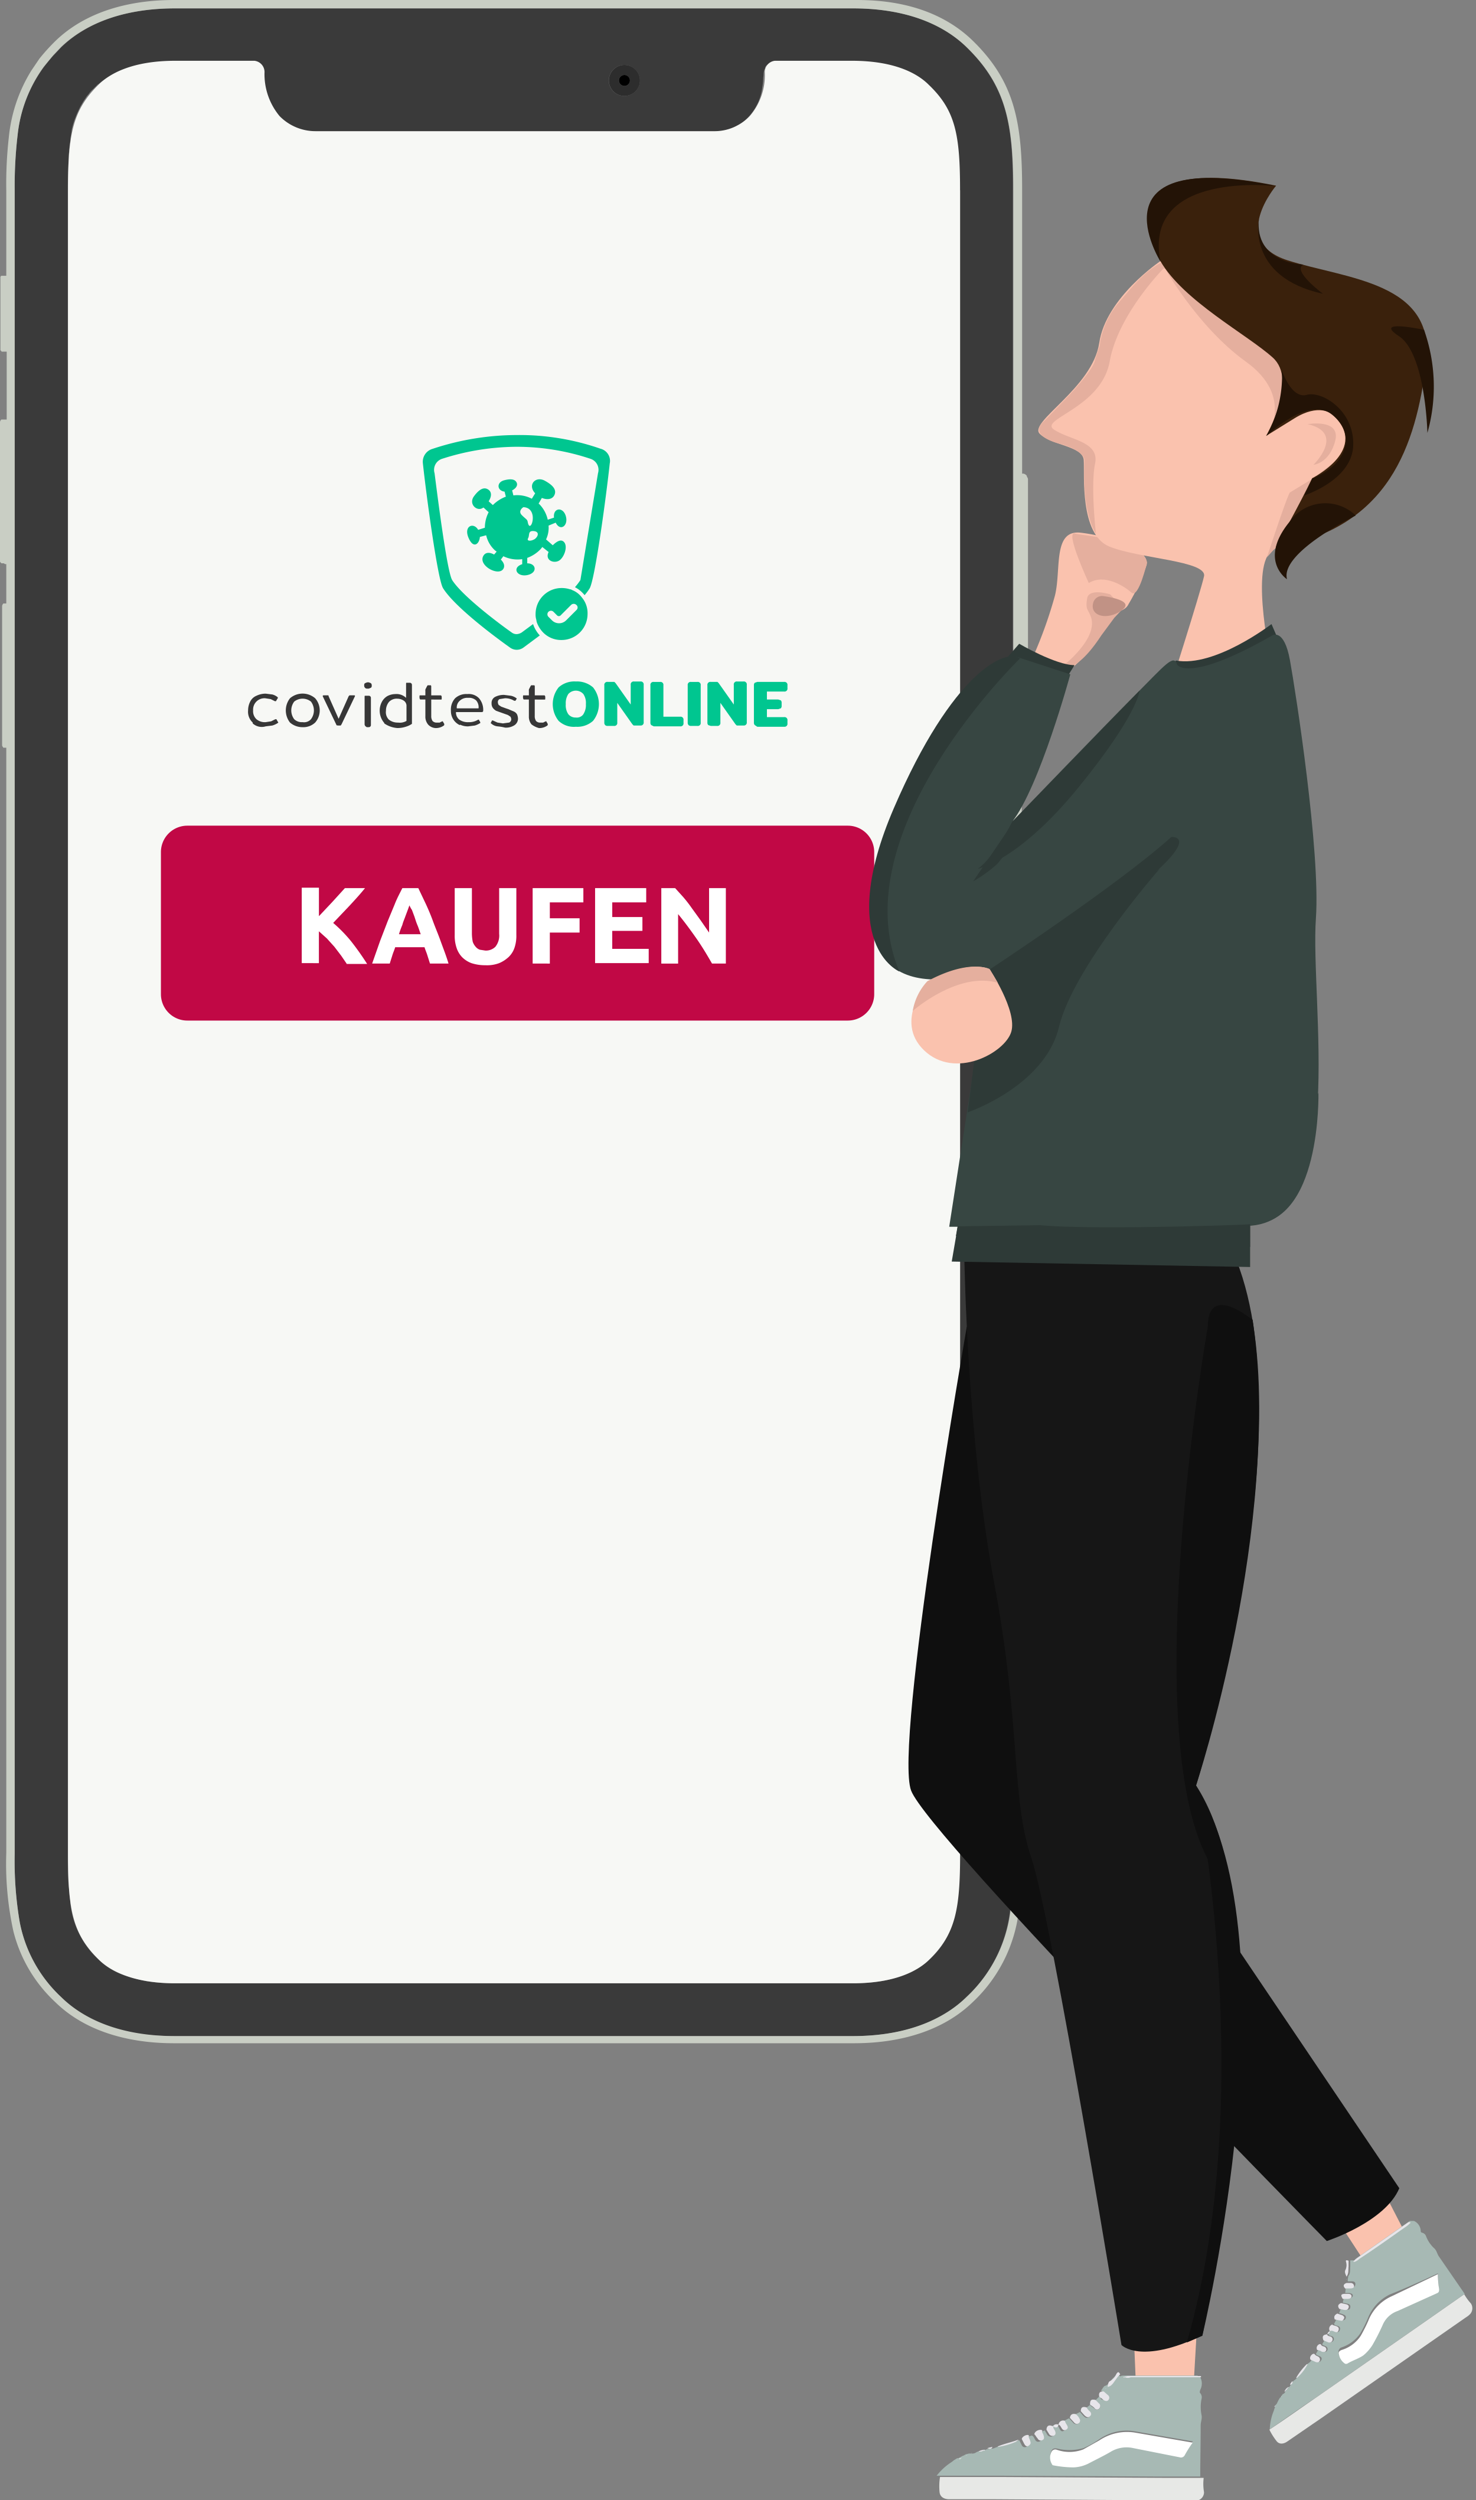
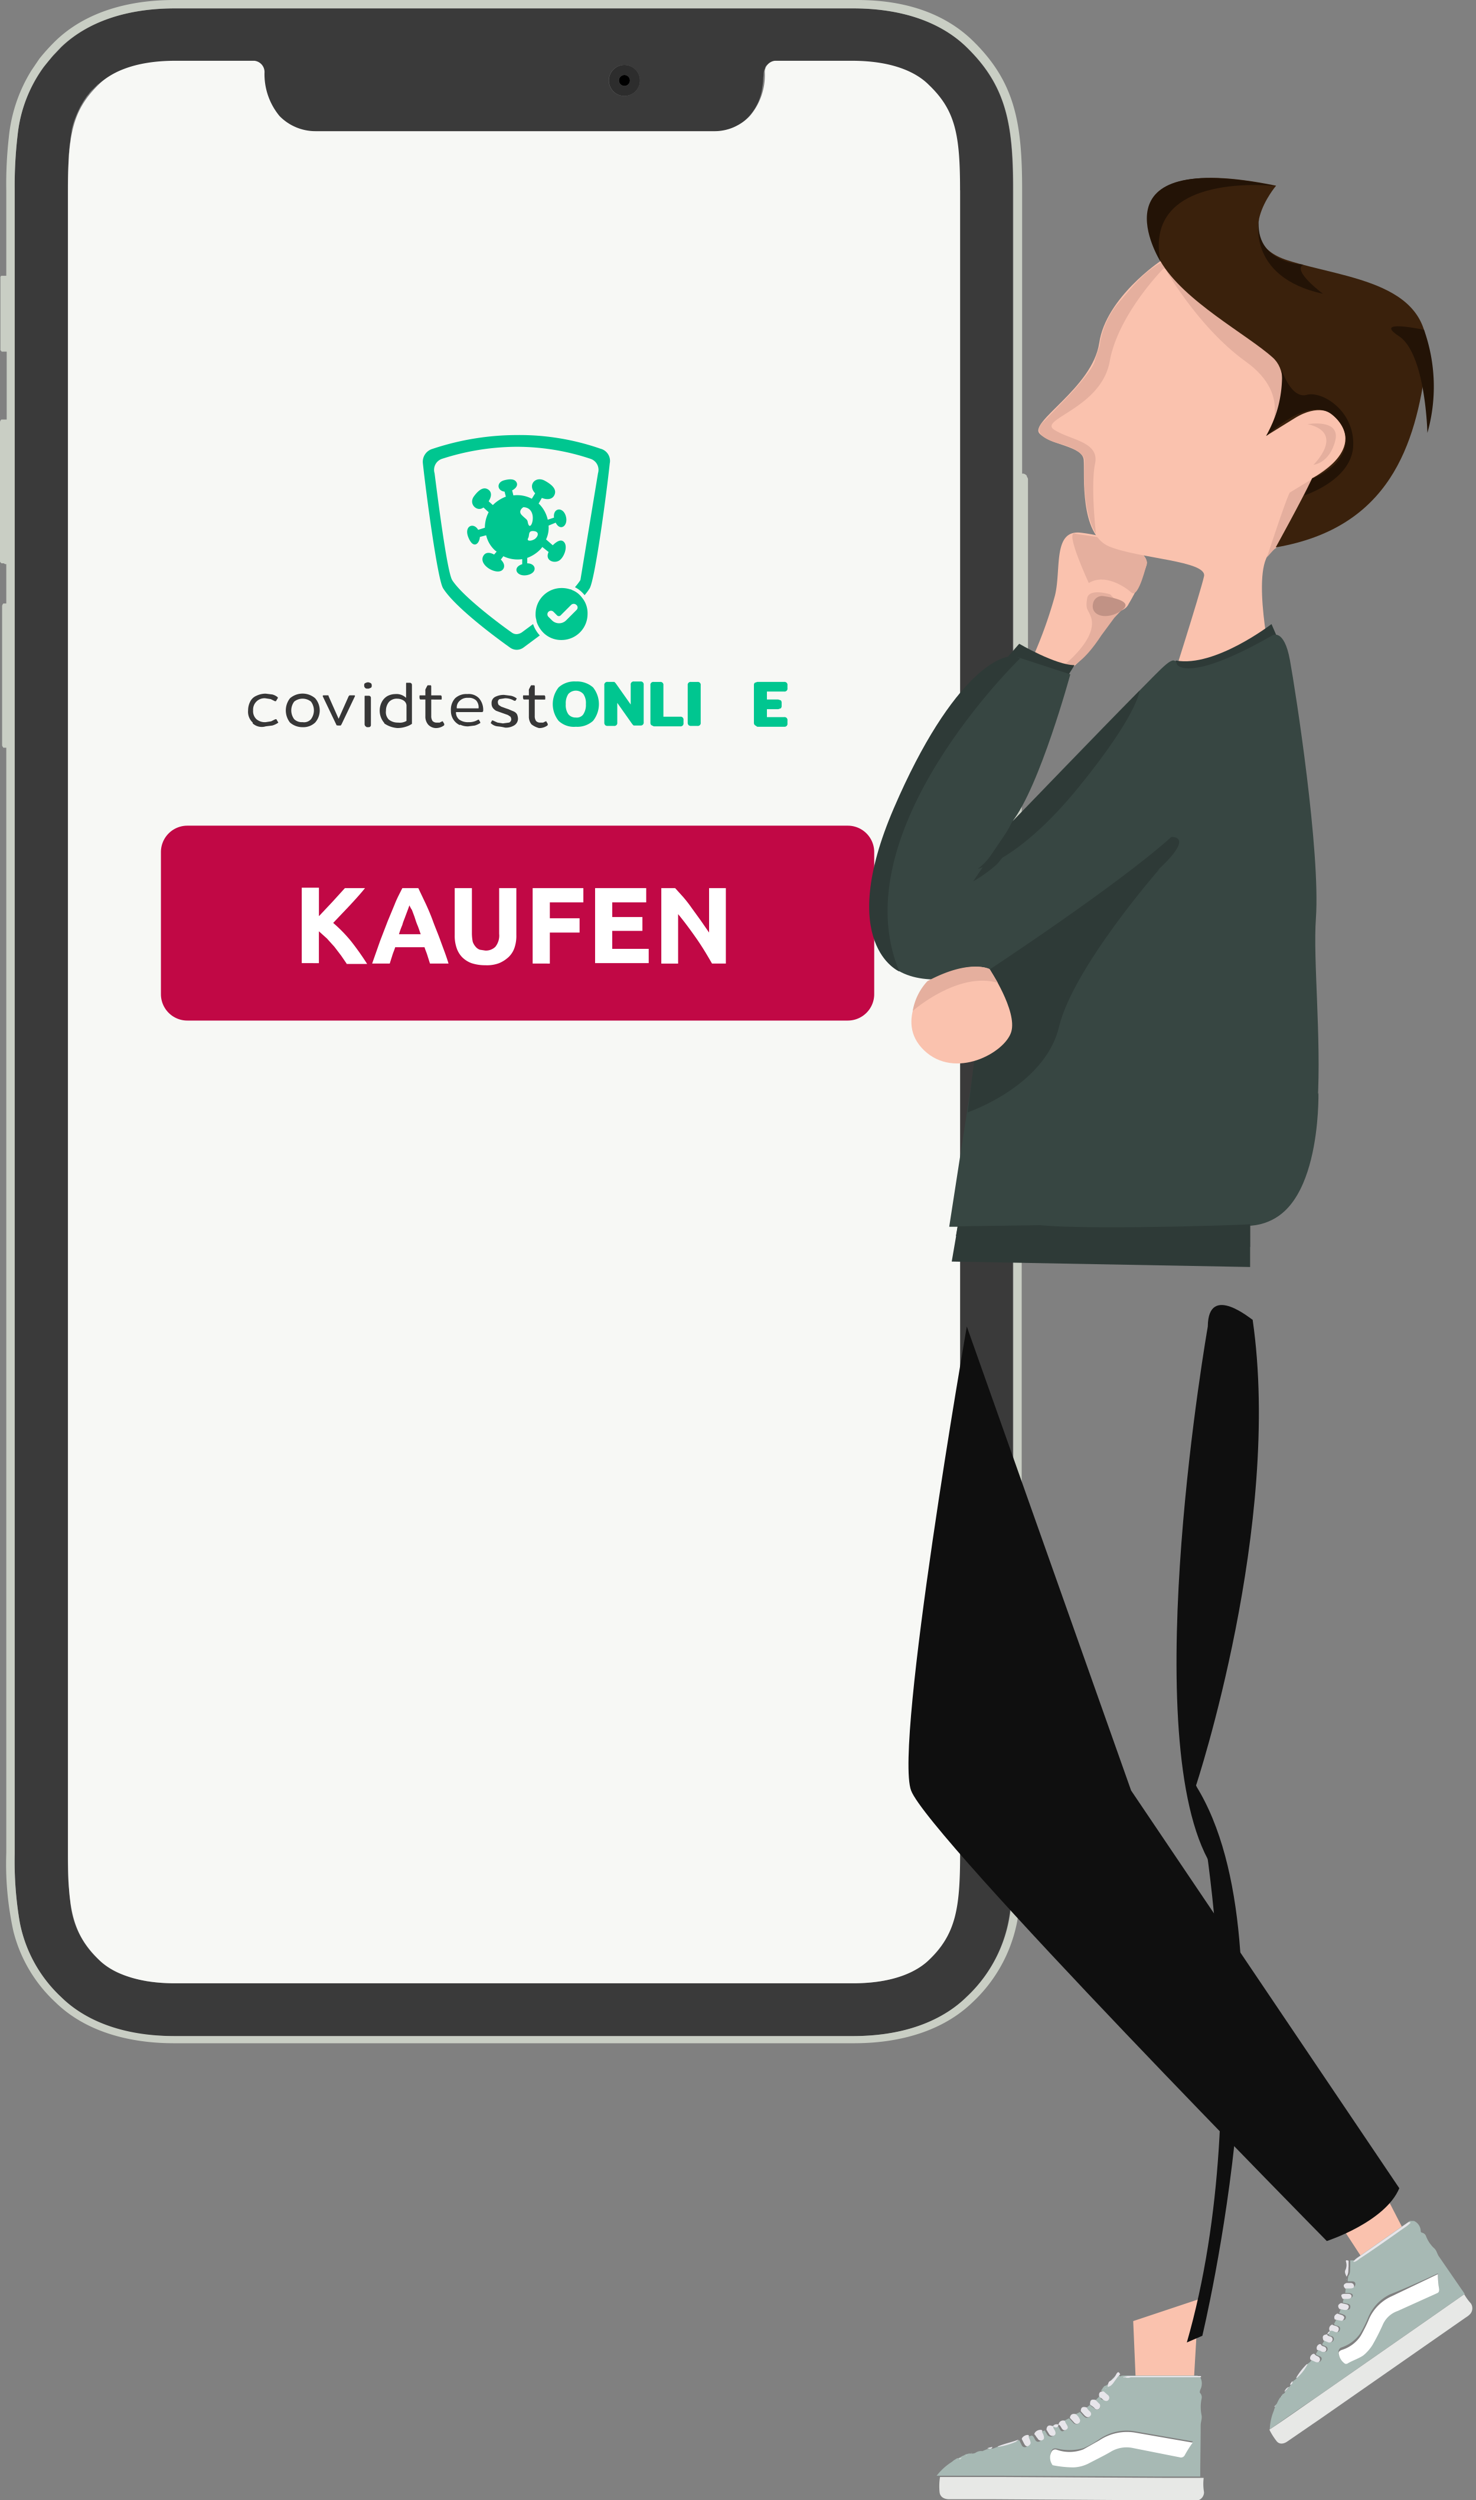
<svg xmlns="http://www.w3.org/2000/svg" width="155.959" height="264.139" viewBox="0 0 155.959 264.139">
  <rect x="0" y="0" width="155.959" height="264.139" fill="#808080" stroke="none" />
  <defs>
    <clipPath id="clip-path">
      <rect id="Rechteck_6399" data-name="Rechteck 6399" width="155.959" height="264.139" fill="none" />
    </clipPath>
  </defs>
  <g id="Testkauf" transform="translate(77.98 132.07)">
    <g id="Gruppe_964" data-name="Gruppe 964" transform="translate(-77.98 -132.07)" clip-path="url(#clip-path)">
      <g id="Gruppe_963" data-name="Gruppe 963" clip-path="url(#clip-path)">
        <path id="Pfad_7574" data-name="Pfad 7574" d="M104.052,6.074c-1.9-1.86-5.535-4.074-12-4.074h-71.6C13.984,2,10.352,4.214,8.4,6.118L7.563,7a13.772,13.772,0,0,0-1.018,1.24A14.613,14.613,0,0,0,3.8,15.373a46.141,46.141,0,0,0-.31,5.845V196.971a38.127,38.127,0,0,0,.531,7.218A14.691,14.691,0,0,0,8.4,212.116c2.48,2.48,5.579,4.118,12.045,4.118h71.6c6.465,0,10.1-2.214,12-4.118a14.792,14.792,0,0,0,4.694-9.963,46.1,46.1,0,0,0,.221-5.181V21.218c.044-7-.709-11.026-4.915-15.144m-34.5,3.543a1.638,1.638,0,1,1-1.638-1.638,1.638,1.638,0,0,1,1.638,1.638m30.6,198.514c-1.151,1.151-3.543,2.524-8.1,2.524h-71.6a19.175,19.175,0,0,1-2.347-.133l-.664-.089-.62-.133-.886-.221-.8-.266-.487-.177a6.908,6.908,0,0,1-2.3-1.506,9.343,9.343,0,0,1-2.967-5.978v-.133c0-.133-.044-.266-.044-.4s-.044-.266-.044-.4-.044-.531-.089-.841c-.089-1.018-.089-2.126-.089-3.41V21.218c0-1.284.044-2.435.089-3.41v-.221a1.24,1.24,0,0,1,.044-.4v-.221c.044-.266.044-.531.089-.753a1.661,1.661,0,0,0,.044-.443l.133-.8v-.089a8.059,8.059,0,0,1,.31-1.107,13.684,13.684,0,0,1,.62-1.417l.31-.531.354-.531.221-.266a2.3,2.3,0,0,1,.443-.487l.487-.487.133-.089.266-.221.443-.31.221-.133.443-.266.177-.089.4-.221.93-.354.8-.266a16.517,16.517,0,0,1,4.251-.487h8.369a1.55,1.55,0,0,1,.576.221,1.284,1.284,0,0,1,.487,1.063v.31a6.467,6.467,0,0,0,1.594,4.251,3.9,3.9,0,0,0,1.063.841l.487.266.221.089a6.509,6.509,0,0,0,1.24.354H78.015a3.985,3.985,0,0,0,1.24-.354l.221-.089.487-.266a3.853,3.853,0,0,0,1.063-.841,5.535,5.535,0,0,0,1.461-3.144,6.11,6.11,0,0,0,.089-.841c0-.177.044-.354.044-.531a1.594,1.594,0,0,1,.089-.487A.62.62,0,0,0,82.8,8.2l.133-.177.177-.133.266-.133.354-.089h8.148a16.251,16.251,0,0,1,4.251.487l1.063.354.487.177L98.3,9l.177.089L99,9.4a6.155,6.155,0,0,1,.93.753l.266.266c2.524,2.613,3.011,5.181,3.011,10.893V197.06a34.894,34.894,0,0,1-.266,5.181,8.369,8.369,0,0,1-2.79,5.889" transform="translate(-1.939 -1.114)" fill="#3a3a3a" />
        <path id="Pfad_7575" data-name="Pfad 7575" d="M108.576,50.481h0c-.044-.089-.089-.133-.089-.221a.62.62,0,0,0-.354-.221H108V20.1c0-7.041-.709-11.38-5.181-15.764S92.192,0,90.111,0h-71.6C16.382,0,10.183.133,5.843,4.34A21.21,21.21,0,0,0,4.161,6.2l-.841,1.24A16.428,16.428,0,0,0,.928,14.524a43.972,43.972,0,0,0-.266,5.624v8.989H.131c-.044.044-.044.044-.044.089H.042v7.661a.266.266,0,0,0,.044.177H.131a.133.133,0,0,0,.044.089H.707v7.174H.131c-.044.044-.044.044-.044.089H.042c0,.044-.044.133-.044.177V59.249a.266.266,0,0,0,.044.177H.087c0,.044.044.044.044.089H.4L.53,59.6H.662v4.162H.352c-.044.044-.044.044-.044.089H.264c0,.044-.044.133-.044.177V78.688a.266.266,0,0,0,.044.177.044.044,0,0,0,.044.044A.177.177,0,0,0,.352,79h.31v116.77a33.193,33.193,0,0,0,.753,8.281,15.321,15.321,0,0,0,4.428,7.484c4.3,4.207,10.539,4.34,12.665,4.34h71.6c2.126,0,8.325-.133,12.665-4.34a15.744,15.744,0,0,0,4.96-10.583,46.5,46.5,0,0,0,.221-5.181V74.659a.62.62,0,0,0,.531-.266.354.354,0,0,0,.089-.177h0c0-.089.044-.133.044-.221V50.658a.354.354,0,0,0-.044-.177M102.111,211c-1.9,1.86-5.579,4.118-12,4.118h-71.6c-6.465,0-10.1-2.214-12.045-4.118a14.524,14.524,0,0,1-4.384-7.926,38.392,38.392,0,0,1-.531-7.218V20.1a46.142,46.142,0,0,1,.31-5.845A14.944,14.944,0,0,1,4.6,7.085l1.018-1.24.841-.886C8.412,3.1,12.043.886,18.508.886h71.6c6.465,0,10.1,2.214,12.045,4.118,4.207,4.074,4.915,8.148,4.915,15.144V195.9a46.5,46.5,0,0,1-.221,5.181A14.925,14.925,0,0,1,102.111,211" transform="translate(0.002 0)" fill="#c9cec4" />
        <path id="Pfad_7576" data-name="Pfad 7576" d="M110.475,28.183V203.936c0,5.889-.487,8.458-3.233,11.159-1.151,1.151-3.543,2.524-8.1,2.524h-71.6c-4.561,0-6.952-1.373-8.1-2.524-2.745-2.7-3.233-5.269-3.233-11.159V28.183c0-5.889.487-8.458,3.233-11.159,1.151-1.151,3.543-2.524,8.1-2.524h8.369a1.2,1.2,0,0,1,1.063,1.284,6.918,6.918,0,0,0,1.594,4.561,5.314,5.314,0,0,0,3.808,1.594H84.438a5.137,5.137,0,0,0,3.808-1.594,6.62,6.62,0,0,0,1.594-4.561A1.2,1.2,0,0,1,90.9,14.5h8.148c4.561,0,6.952,1.373,8.1,2.524,2.834,2.7,3.321,5.269,3.321,11.159" transform="translate(-9.026 -8.079)" fill="#f7f8f5" />
        <path id="Pfad_7577" data-name="Pfad 7577" d="M146.938,15.5a1.638,1.638,0,1,0,1.638,1.638,1.638,1.638,0,0,0-1.638-1.638m0,2.214a.576.576,0,1,1,.576-.576.576.576,0,0,1-.576.576" transform="translate(-80.959 -8.636)" fill="#2d2d2d" />
        <path id="Pfad_7578" data-name="Pfad 7578" d="M148.276,19.051a.576.576,0,1,0-.576-.576.576.576,0,0,0,.576.576" transform="translate(-82.296 -9.974)" />
        <path id="Pfad_7579" data-name="Pfad 7579" d="M110.977,217.591H41.19a2.79,2.79,0,0,1-2.79-2.79V199.79A2.79,2.79,0,0,1,41.19,197h69.788a2.79,2.79,0,0,1,2.79,2.79V214.8a2.79,2.79,0,0,1-2.79,2.79" transform="translate(-21.396 -109.765)" fill="#c10845" />
        <path id="Pfad_7580" data-name="Pfad 7580" d="M76.738,219.815l-.576-.841-.709-.93-.8-.886-.841-.753v3.365H72V211.8h1.816v3.011l1.417-1.506,1.328-1.461h2.126c-.531.664-1.107,1.284-1.638,1.86l-1.727,1.816a15.28,15.28,0,0,1,1.86,1.9,29.009,29.009,0,0,1,1.727,2.435h-2.17Z" transform="translate(-40.117 -118.012)" fill="#fff" />
        <path id="Pfad_7581" data-name="Pfad 7581" d="M94.911,219.871l-.266-.841c-.089-.31-.221-.576-.31-.886h-3.1c-.089.31-.221.576-.31.886l-.266.841H88.8l.841-2.391.8-2.081.753-1.816c.221-.576.531-1.151.8-1.683h1.683l.8,1.683c.266.576.531,1.2.753,1.816s.531,1.328.8,2.081.576,1.506.841,2.391Zm-2.17-6.155-.177.487-.266.709c-.089.266-.221.531-.31.886a8.633,8.633,0,0,0-.354.974h2.3c-.133-.354-.221-.664-.354-.974s-.221-.62-.31-.886l-.266-.709a2.834,2.834,0,0,1-.266-.487" transform="translate(-49.478 -118.068)" fill="#fff" />
        <path id="Pfad_7582" data-name="Pfad 7582" d="M111.73,220.048a4.605,4.605,0,0,1-1.461-.221,2.7,2.7,0,0,1-1.018-.664,2.568,2.568,0,0,1-.576-1.018,3.9,3.9,0,0,1-.177-1.284V211.9h1.816v4.827a4.917,4.917,0,0,0,.089.841,1.55,1.55,0,0,0,.31.531,1.018,1.018,0,0,0,.443.31l.576.089a1.417,1.417,0,0,0,1.063-.4,1.9,1.9,0,0,0,.4-1.373V211.9h1.816v4.96a3.9,3.9,0,0,1-.177,1.284,2.435,2.435,0,0,1-.62,1.018,3.365,3.365,0,0,1-1.018.664,3.631,3.631,0,0,1-1.461.221" transform="translate(-60.452 -118.068)" fill="#fff" />
        <path id="Pfad_7583" data-name="Pfad 7583" d="M127.1,219.871V211.9h5.358v1.506h-3.543v1.683h3.144v1.506h-3.144v3.277Z" transform="translate(-70.818 -118.068)" fill="#fff" />
        <path id="Pfad_7584" data-name="Pfad 7584" d="M142,219.871V211.9h5.4v1.506h-3.587v1.55H147v1.461h-3.188v1.9h3.852v1.506H142Z" transform="translate(-79.12 -118.068)" fill="#fff" />
        <path id="Pfad_7585" data-name="Pfad 7585" d="M163.158,219.871c-.531-.93-1.063-1.816-1.683-2.7s-1.24-1.727-1.9-2.524v5.225H157.8V211.9h1.461l.841.93a14.087,14.087,0,0,1,.93,1.2l.93,1.284.886,1.284V211.9h1.771v7.971Z" transform="translate(-87.924 -118.068)" fill="#fff" />
        <path id="Pfad_7586" data-name="Pfad 7586" d="M246.9,139.783a46.454,46.454,0,0,0,2.126-6.022c.708-2.745-.266-7.041,2.745-6.686s7.351,1.727,6.952,3.41a21.233,21.233,0,0,1-1.9,4.118c-.487,1.107-2.7,1.018-2.7,1.018s.354,3.1-3.985,6.288c-1.816,1.328-3.233-2.126-3.233-2.126" transform="translate(-137.569 -70.792)" fill="#fac2ae" />
        <path id="Pfad_7587" data-name="Pfad 7587" d="M257.562,145.868l1.373-1.86c.487-.531.886-.886.886-1.063l-1.328-1.417s-2.258-.709-2.435.443.044,1.063.354,1.816c1.018,2.347-3.011,5.4-3.011,5.4s1.373.93,4.162-3.321" transform="translate(-141.191 -78.737)" fill="#e5af9e" />
        <path id="Pfad_7588" data-name="Pfad 7588" d="M261.741,142.2a.974.974,0,0,0-.974.841c-.266,1.284,1.506,1.771,3.055.664s-2.081-1.506-2.081-1.506" transform="translate(-145.28 -79.232)" fill="#c19285" />
        <path id="Pfad_7589" data-name="Pfad 7589" d="M257.613,132.509s-2.568-5.535-1.461-5.225,7.041.531,7.616,3.055c0,0-.886,3.852-1.638,3.188s-2.834-2.037-4.517-1.018" transform="translate(-142.569 -70.914)" fill="#e5af9e" />
        <path id="Pfad_7590" data-name="Pfad 7590" d="M239.8,155.327l1.506-1.727s3.852,2.258,5.845,2.258l-2.48,3.985Z" transform="translate(-133.613 -85.584)" fill="#2e3a37" />
        <path id="Pfad_7591" data-name="Pfad 7591" d="M270.4,550.9l.354,8.281,5.934.133.62-10.716Z" transform="translate(-150.663 -305.672)" fill="#fac2ae" />
        <path id="Pfad_7592" data-name="Pfad 7592" d="M318.4,522.192l3.9,5.978,4.428-2.48L322.3,517.1Z" transform="translate(-177.408 -288.12)" fill="#fac2ae" />
        <path id="Pfad_7593" data-name="Pfad 7593" d="M222.941,316.5s-7.7,44.149-5.889,49.02,43.927,47.6,43.927,47.6,6.155-1.993,7.661-5.579L240.3,365.52Z" transform="translate(-120.784 -176.349)" fill="#0f0f0f" />
-         <path id="Pfad_7594" data-name="Pfad 7594" d="M230.1,298.509s.266,19.13,3.144,34.451,1.771,22.716,3.941,29.137,9.521,51.455,9.521,51.455,1.993,2.126,8.546-1.018c0,0,9.3-42.776-.664-58.1,0,0,11.912-38.215,3.9-56.37.044.044-28.429-1.417-28.384.443" transform="translate(-128.208 -165.797)" fill="#161616" />
        <path id="Pfad_7595" data-name="Pfad 7595" d="M227.1,291.533l.974-5.668s27.455-5.225,30.554,1.86v4.384" transform="translate(-126.537 -158.246)" fill="#2e3a37" />
        <path id="Pfad_7596" data-name="Pfad 7596" d="M240.681,568.735l-.4.4a2.57,2.57,0,0,0,.354.354.347.347,0,1,1-.443.531c-.133-.133-.354-.221-.487-.4l-.443.354.266.354c.177.177.354.4.089.576s-.443.044-.62-.133l-.354-.4-.531.266c.133.133.221.354.4.487a.354.354,0,0,1-.044.443.4.4,0,0,1-.487,0l-.487-.531a3.1,3.1,0,0,0-.62.354.177.177,0,0,0,.044.133c.133.266.531.531.089.8s-.487-.221-.664-.443a.4.4,0,0,0-.664.044c-.089.177.089.354.133.487s.133.4-.089.531a.443.443,0,0,1-.531-.177l-.266-.443-.531.177c-.044.177.089.266.133.443a.4.4,0,0,1-.133.531.354.354,0,0,1-.487-.177c-.089-.133-.133-.354-.354-.443l-.576.177c-.044.177.089.354.133.487a.4.4,0,0,1-.133.531.354.354,0,0,1-.487-.177l-.266-.531a1.462,1.462,0,0,1-.62.177,15.948,15.948,0,0,0-1.9.62.885.885,0,0,1-.576.089l-.354.089-.62.266h.133c.089-.044.044-.089-.044-.089a1.018,1.018,0,0,0-.62.177.708.708,0,0,1-.443.089h-.266l-.354.089-.221.133h-.044l-.487.266h-.133l-.354.221-.221.177A6.289,6.289,0,0,0,223.5,577.1h6.731l16.783.089h4.34c0-1.815.044-3.587.044-5.4,0-.4.177-.708.089-1.107a4.3,4.3,0,0,1,0-1.683.664.664,0,0,0-.133-.62c-.089-.089-.044-.177,0-.354a1.417,1.417,0,0,0,0-1.328h.044l-.354-.177h-7.7c-.133,0-.354,0-.443.089s.044.044.089.089l-.443-.4a2.521,2.521,0,0,1-.443.531c-.266.266-.443.708-.886.8l-.177.221a.443.443,0,0,1-.177.221l.4.354a.35.35,0,1,1-.443.531c.133-.133,0-.266-.133-.354m9.875,4.871c-.266.487-.62.886-.841,1.328s-.221.266-.531.221c-1.638-.354-3.277-.576-4.915-.974a3.233,3.233,0,0,0-2.391.4c-.753.443-1.506.841-2.347,1.24a4.249,4.249,0,0,1-1.594.4,17.315,17.315,0,0,1-2.126-.221.133.133,0,0,1-.133-.133,1.461,1.461,0,0,1-.044-1.284c.133-.221.266-.266.576-.221a5.391,5.391,0,0,0,2.79-.044,9.607,9.607,0,0,0,1.727-.974,5.048,5.048,0,0,1,3.72-.8l6.111,1.063" transform="translate(-124.531 -315.534)" fill="#a7b9b4" />
        <path id="Pfad_7597" data-name="Pfad 7597" d="M252.059,591.089h-4.34L230.937,591h-6.731a6.376,6.376,0,0,0-.044,1.594c.044.487.443.753,1.018.753h4.96l20.591.133h.664a.886.886,0,0,0,.708-.886,5.12,5.12,0,0,1-.044-1.417" transform="translate(-124.883 -329.296)" fill="#e7e8e6" />
        <path id="Pfad_7598" data-name="Pfad 7598" d="M249.7,578.484l.266.443a.4.4,0,0,0,.531.177c.221-.089.177-.354.089-.531s-.221-.266-.133-.487.487-.221.664-.044.266.664.664.443,0-.531-.089-.8-.044-.089-.044-.133a.491.491,0,0,0-.664.354c-.089.487-.354.354-.62.221s-.62-.177-.664.354" transform="translate(-139.129 -321.785)" fill="#e7e5ea" />
        <path id="Pfad_7599" data-name="Pfad 7599" d="M255.3,576.365l.487.531a.348.348,0,0,0,.531-.443,1.373,1.373,0,0,0-.4-.487c-.354-.089-.576.044-.62.4" transform="translate(-142.249 -320.905)" fill="#e7e5ea" />
        <path id="Pfad_7600" data-name="Pfad 7600" d="M246.8,580.21c.133.089.177.266.354.443a.354.354,0,0,0,.487.177c.221-.089.221-.266.133-.531s-.177-.221-.133-.443-.753-.133-.841.354" transform="translate(-137.513 -323.023)" fill="#e7e5ea" />
        <path id="Pfad_7601" data-name="Pfad 7601" d="M243.8,581.376l.266.531c.089.177.266.354.487.177s.221-.266.133-.531-.177-.266-.133-.487-.62-.089-.753.31" transform="translate(-135.842 -323.702)" fill="#e7e5ea" />
        <path id="Pfad_7602" data-name="Pfad 7602" d="M257.9,574.736l.354.4c.177.177.4.354.62.133s.089-.443-.089-.576a1.24,1.24,0,0,1-.266-.354c-.443-.133-.62,0-.62.4" transform="translate(-143.698 -319.984)" fill="#e7e5ea" />
        <path id="Pfad_7603" data-name="Pfad 7603" d="M262.272,571.123l.443.354c.177.133.4.177.531,0a.354.354,0,0,0-.089-.531l-.4-.354c-.4-.044-.576.133-.487.531" transform="translate(-146.121 -317.921)" fill="#e7e5ea" />
        <path id="Pfad_7604" data-name="Pfad 7604" d="M260.1,573.049c.133.133.354.221.487.4a.313.313,0,0,0,.531-.044.354.354,0,0,0-.089-.487l-.354-.354c-.443-.089-.576,0-.576.487" transform="translate(-144.924 -319.006)" fill="#e7e5ea" />
        <path id="Pfad_7605" data-name="Pfad 7605" d="M268.173,567.077c-.044,0-.133-.044-.089-.089l.443-.089h7.7c.133.133,0,.133-.089.133h-7.306a.708.708,0,0,1-.664-.044" transform="translate(-149.366 -315.868)" fill="#e7e5ea" />
        <path id="Pfad_7606" data-name="Pfad 7606" d="M264.3,567.55c.487-.089.62-.487.886-.8a2.569,2.569,0,0,1,.443-.531c-.089-.133-.177-.4-.4-.044a1.55,1.55,0,0,1-.664.753c-.221.089-.221.4-.266.62" transform="translate(-147.264 -315.367)" fill="#e7e5ea" />
        <path id="Pfad_7607" data-name="Pfad 7607" d="M238.1,582.821c.62-.266,1.284-.4,1.9-.62s.044.089,0,.133a7.352,7.352,0,0,1-1.86.531c-.044,0-.044,0-.044-.044" transform="translate(-132.666 -324.349)" fill="#e7e5ea" />
-         <path id="Pfad_7608" data-name="Pfad 7608" d="M233.5,584.677a1.461,1.461,0,0,1,.62-.177c.044,0,.089.044.044.089h-.133a.753.753,0,0,1-.531.089h0" transform="translate(-130.103 -325.675)" fill="#e7e5ea" />
        <path id="Pfad_7609" data-name="Pfad 7609" d="M235.769,583.889l.354-.089c-.044.221-.221.221-.443.177s0-.044.089-.089" transform="translate(-131.264 -325.285)" fill="#e7e5ea" />
        <path id="Pfad_7610" data-name="Pfad 7610" d="M228.942,586.444h.133a.044.044,0,0,0,.044-.044.044.044,0,0,0-.044.044c-.044.044-.133.133-.221.089s0-.089.089-.044h0" transform="translate(-127.493 -326.733)" fill="#e7e5ea" />
        <path id="Pfad_7611" data-name="Pfad 7611" d="M230.589,585.844V585.8l-.089.044Z" transform="translate(-128.431 -326.399)" fill="#e7e5ea" />
        <rect id="Rechteck_6396" data-name="Rechteck 6396" width="0.044" height="0.044" transform="translate(116.815 252.36)" fill="#e7e5ea" />
        <path id="Pfad_7612" data-name="Pfad 7612" d="M231.844,585.244H231.8l.044-.044Z" transform="translate(-129.155 -326.065)" fill="#e7e5ea" />
        <path id="Pfad_7613" data-name="Pfad 7613" d="M227.9,587.4" transform="translate(-126.982 -327.29)" fill="#e7e5ea" />
        <path id="Pfad_7614" data-name="Pfad 7614" d="M287.3,567.7" transform="translate(-160.079 -316.314)" fill="#e7e5ea" />
        <path id="Pfad_7615" data-name="Pfad 7615" d="M228.344,586.9v.044H228.3Z" transform="translate(-127.205 -327.012)" fill="#e7e5ea" />
        <path id="Pfad_7616" data-name="Pfad 7616" d="M232.5,585.1" transform="translate(-129.546 -326.009)" fill="#e7e5ea" />
        <path id="Pfad_7617" data-name="Pfad 7617" d="M231.2,585.444h0v0Z" transform="translate(-128.821 -326.176)" fill="#e7e5ea" />
        <path id="Pfad_7618" data-name="Pfad 7618" d="M265.641,581.38l-6.111-1.063a5.27,5.27,0,0,0-3.72.8l-1.727.974a4.032,4.032,0,0,1-2.79.044.443.443,0,0,0-.576.221,1.329,1.329,0,0,0,.044,1.284c.044.044.044.133.133.133a11.515,11.515,0,0,0,2.126.221,3.852,3.852,0,0,0,1.594-.4c.753-.4,1.594-.8,2.347-1.24a3.233,3.233,0,0,1,2.391-.4l4.915.974a.443.443,0,0,0,.531-.221,12.765,12.765,0,0,1,.841-1.328" transform="translate(-139.616 -323.307)" fill="#fff" />
        <path id="Pfad_7619" data-name="Pfad 7619" d="M311.015,537.029c0,.133-.044.354-.044.487h.443c.177.044.354.089.354.266s-.177.266-.4.266h-.531a3.459,3.459,0,0,0-.133.487l.4.089c.221.044.443.089.4.4s-.266.266-.531.221l-.443-.089c-.089.133-.133.354-.221.487a1.858,1.858,0,0,1,.531.177.266.266,0,0,1,.177.354c-.044.177-.177.221-.354.221l-.62-.133a5.783,5.783,0,0,1-.266.531l.089.089c.221.133.664.089.531.531s-.487.089-.708.044a.4.4,0,0,0-.487.4c.044.177.221.177.354.221a.31.31,0,0,1,.177.443c-.089.177-.266.221-.487.133l-.443-.177-.266.443c.044.133.221.133.354.221a.31.31,0,0,1,.177.443c-.089.177-.266.177-.443.089a1.24,1.24,0,0,0-.487-.177l-.266.443c.044.133.221.177.4.266a.266.266,0,0,1,.133.443c-.089.177-.266.177-.487.089l-.487-.221a.8.8,0,0,1-.4.443c-.354.487-.753.886-1.107,1.417a1.106,1.106,0,0,1-.4.4l-.177.221a3.671,3.671,0,0,1-.354.531h.089c.044-.089-.044-.089-.089-.044a1.2,1.2,0,0,0-.354.443.4.4,0,0,1-.266.266l-.133.177h0a.443.443,0,0,1-.177.221l-.133.221h0l-.221.443h0c-.044.044-.089.044-.089.089l-.133.4c-.044.089-.044.177-.089.266a5.624,5.624,0,0,0-.4,1.9c1.683-1.151,3.277-2.3,4.96-3.41l12.4-8.635,3.233-2.258-2.745-3.985c-.177-.266-.221-.62-.487-.841a3.41,3.41,0,0,1-.841-1.24.576.576,0,0,0-.443-.4c-.133-.044-.133-.133-.133-.221a1.2,1.2,0,0,0-.708-1.018h-.443l-5.579,3.9c-.089.089-.221.177-.266.266s.044.044.089,0H311.5v.62c-.044.4.044.753-.221,1.063a.575.575,0,0,1-.044.266v.266h.443c.221,0,.4.089.354.354s-.177.266-.4.221l-.62.089m9.742-1.506c.044.531.044,1.018.089,1.417a.4.4,0,0,1-.266.443c-1.373.62-2.7,1.284-4.118,1.86a3.1,3.1,0,0,0-1.594,1.506l-1.063,2.081a3.321,3.321,0,0,1-.974,1.107,7.085,7.085,0,0,1-1.727.886c-.089.044-.133,0-.177,0a1.063,1.063,0,0,1-.664-.974.487.487,0,0,1,.266-.487,3.88,3.88,0,0,0,2.037-1.506,13.12,13.12,0,0,0,.8-1.594,4.694,4.694,0,0,1,2.347-2.524c1.683-.664,3.321-1.417,5.048-2.214" transform="translate(-168.827 -295.252)" fill="#a7b9b4" />
        <path id="Pfad_7620" data-name="Pfad 7620" d="M323.491,547.4l-3.233,2.258-12.4,8.635c-1.683,1.151-3.277,2.3-4.96,3.41a6.775,6.775,0,0,0,.753,1.2c.266.354.708.354,1.151.044l3.675-2.524,15.189-10.583a1.948,1.948,0,0,0,.487-.4.93.93,0,0,0,.044-1.063,5.491,5.491,0,0,1-.709-.974" transform="translate(-168.771 -305.003)" fill="#e7e8e6" />
        <path id="Pfad_7621" data-name="Pfad 7621" d="M315.71,556.277l.443.177a.354.354,0,0,0,.487-.133.31.31,0,0,0-.177-.443c-.133-.044-.354-.089-.354-.221a.486.486,0,0,1,.487-.4c.266.044.576.354.708-.044s-.266-.443-.531-.531-.044-.044-.089-.089a.468.468,0,0,0-.354.576c.133.354-.089.443-.354.487s-.443.177-.266.62" transform="translate(-175.869 -309.009)" fill="#e7e5ea" />
        <path id="Pfad_7622" data-name="Pfad 7622" d="M318.434,552.62l.62.133c.177.044.266-.044.354-.221s-.044-.266-.177-.354L318.7,552c-.266.133-.4.31-.266.62" transform="translate(-177.398 -307.566)" fill="#e7e5ea" />
        <path id="Pfad_7623" data-name="Pfad 7623" d="M314.233,559.912a.93.93,0,0,1,.487.177c.177.044.354.044.443-.089a.31.31,0,0,0-.177-.443c-.089-.044-.266-.044-.354-.221s-.62.133-.4.576" transform="translate(-175.056 -311.626)" fill="#e7e5ea" />
        <path id="Pfad_7624" data-name="Pfad 7624" d="M312.652,562.221l.487.221c.177.089.4.089.487-.089a.354.354,0,0,0-.133-.443c-.133-.089-.266-.089-.4-.266s-.62.221-.443.576" transform="translate(-174.184 -312.916)" fill="#e7e5ea" />
        <path id="Pfad_7625" data-name="Pfad 7625" d="M319.445,550.12l.443.089c.221.044.443.044.531-.221s-.133-.354-.4-.4l-.4-.089c-.31.133-.4.31-.177.62" transform="translate(-177.922 -306.173)" fill="#e7e5ea" />
        <path id="Pfad_7626" data-name="Pfad 7626" d="M320.839,545.276h.487c.177,0,.4-.044.4-.221a.349.349,0,0,0-.354-.354h-.443c-.354.133-.4.354-.089.62" transform="translate(-178.651 -303.499)" fill="#e7e5ea" />
        <path id="Pfad_7627" data-name="Pfad 7627" d="M320.208,547.831h.531c.177,0,.4-.089.4-.266s-.133-.266-.354-.266h-.443c-.354.044-.354.177-.133.531" transform="translate(-178.33 -304.947)" fill="#e7e5ea" />
        <path id="Pfad_7628" data-name="Pfad 7628" d="M322.973,534.362c-.044,0-.133.044-.089,0l.266-.266,5.579-3.9h.133c.133.044.044.133,0,.133a2.347,2.347,0,0,1-.487.4c-1.638,1.151-3.233,2.3-4.871,3.365a1.2,1.2,0,0,1-.531.31" transform="translate(-179.9 -295.419)" fill="#e7e5ea" />
        <path id="Pfad_7629" data-name="Pfad 7629" d="M321.1,541.019c.266-.354.177-.708.221-1.063v-.62c-.133-.044-.354-.133-.266.133a1.2,1.2,0,0,1-.089.886c-.089.266.089.487.133.664" transform="translate(-178.826 -300.482)" fill="#e7e5ea" />
        <path id="Pfad_7630" data-name="Pfad 7630" d="M309.3,565.5a6.822,6.822,0,0,1,1.107-1.417c.133-.044.089.044.044.089a4.739,4.739,0,0,1-1.107,1.373c0,.044,0-.044-.044-.044" transform="translate(-172.337 -314.293)" fill="#e7e5ea" />
        <path id="Pfad_7631" data-name="Pfad 7631" d="M306.5,570.006a.885.885,0,0,1,.354-.443c.044-.044.089-.044.089.044h-.089c-.044.177-.177.221-.266.354s-.044.044-.089,0h0" transform="translate(-170.777 -317.336)" fill="#e7e5ea" />
        <path id="Pfad_7632" data-name="Pfad 7632" d="M307.921,568.321l.177-.221a.31.31,0,0,1-.221.4c-.044.044,0-.133.044-.177" transform="translate(-171.534 -316.537)" fill="#e7e5ea" />
        <path id="Pfad_7633" data-name="Pfad 7633" d="M304.184,573.889c.044-.044.089-.044.089-.089h0c-.044.044-.044.133-.133.177s-.044-.089.044-.089h0" transform="translate(-169.435 -319.713)" fill="#e7e5ea" />
        <path id="Pfad_7634" data-name="Pfad 7634" d="M305,572.644v0Z" transform="translate(-169.941 -319.044)" fill="#e7e5ea" />
        <path id="Pfad_7635" data-name="Pfad 7635" d="M321.2,543.844h.044V543.8Z" transform="translate(-178.968 -302.997)" fill="#e7e5ea" />
        <rect id="Rechteck_6397" data-name="Rechteck 6397" width="0.044" height="0.044" transform="translate(135.369 253.157)" fill="#e7e5ea" />
        <path id="Pfad_7636" data-name="Pfad 7636" d="M303.7,575.3h0" transform="translate(-169.217 -320.549)" fill="#e7e5ea" />
        <path id="Pfad_7637" data-name="Pfad 7637" d="M337.3,530h0" transform="translate(-187.938 -295.308)" fill="#e7e5ea" />
        <path id="Pfad_7638" data-name="Pfad 7638" d="M303.9,574.8h0v0Z" transform="translate(-169.329 -320.27)" fill="#e7e5ea" />
        <path id="Pfad_7639" data-name="Pfad 7639" d="M306,571.2Z" transform="translate(-170.499 -318.264)" fill="#e7e5ea" />
        <path id="Pfad_7640" data-name="Pfad 7640" d="M305.2,572.2Z" transform="translate(-170.053 -318.821)" fill="#e7e5ea" />
        <path id="Pfad_7641" data-name="Pfad 7641" d="M329.916,542.6l-5,2.391a4.694,4.694,0,0,0-2.347,2.524,17.805,17.805,0,0,1-.8,1.594,3.676,3.676,0,0,1-2.037,1.506c-.221.089-.354.221-.266.487a1.506,1.506,0,0,0,.664.974h.177c.576-.354,1.2-.531,1.727-.886a4.562,4.562,0,0,0,.974-1.107A22.836,22.836,0,0,0,324.07,548a2.657,2.657,0,0,1,1.594-1.506l4.118-1.86c.221-.089.266-.177.266-.443a11.018,11.018,0,0,1-.133-1.594" transform="translate(-177.986 -302.329)" fill="#fff" />
        <path id="Pfad_7642" data-name="Pfad 7642" d="M260.664,62.3s-5.757,3.852-6.465,8.635-7.528,8.369-6.288,9.609,4.561,1.284,4.65,2.79-.443,7.838,2.7,9.122,10.362,1.506,10.008,3.144-3.852,12.62-3.852,12.62l10.982-3.277s-2.214-10.052-.089-11.912,10.849-4.871,9.875-11.956S260.664,62.3,260.664,62.3" transform="translate(-138.048 -34.713)" fill="#fac2ae" />
        <path id="Pfad_7643" data-name="Pfad 7643" d="M261.078,62.734s-4.782,4.827-5.668,9.786-7.528,6.111-5.889,7.218,4.827,1.24,4.34,3.587.089,7.4.089,7.4-1.506-2.037-1.2-7.7c0,0,.133-.974-2.391-1.727,0,0-3.808-.8-1.86-2.48l2.7-2.79s2.568-2.7,2.657-3.675l.487-1.461a8.856,8.856,0,0,1,1.86-4.384c1.594-1.86,2.7-3.365,4.738-4.472s.8.576.8.576Z" transform="translate(-138.152 -34.35)" fill="#e5af9e" />
        <path id="Pfad_7644" data-name="Pfad 7644" d="M289.935,150.228l-.576-1.328s-5.978,4.605-10.1,3.852l-1.063,1.771c0-.044,7.749-.4,11.735-4.3" transform="translate(-155.009 -82.965)" fill="#2e3a37" />
        <path id="Pfad_7645" data-name="Pfad 7645" d="M307.215,112.038l-2.48,1.506s-.089-.266-2.435,6.864c0,0,3.233-3.9,5.624-4.3s1.417-5.712,1.417-5.712Z" transform="translate(-168.437 -61.513)" fill="#e5af9e" />
        <path id="Pfad_7646" data-name="Pfad 7646" d="M277.6,63.4s3.543,6.421,8.723,10.14,2.214,7.882,2.214,7.882,4.915-5.668,4.915-8.856S277.6,63.4,277.6,63.4" transform="translate(-154.675 -35.326)" fill="#e5af9e" />
        <path id="Pfad_7647" data-name="Pfad 7647" d="M275.181,51.23s-7.4-12,12.222-7.971c0,0-5,5.889,1.2,7.882s15.764,2.258,14.657,10.893-3.9,17.4-15.9,19.44c0,0,2.7-4.871,3.852-7.306,0,0,6.288-3.144,2.037-6.819,0,0-1.328-1.107-3.9.487L286.34,69.7s3.41-5.845.708-8.281-9.432-5.978-11.867-10.185" transform="translate(-152.565 -23.642)" fill="#3a210c" />
        <path id="Pfad_7648" data-name="Pfad 7648" d="M300.29,52.2s-1.373,6.155,6.775,7.926c0,0-3.321-2.435-2.081-3.1-.044.044-5.181-.133-4.694-4.827" transform="translate(-167.269 -29.085)" fill="#231306" />
        <path id="Pfad_7649" data-name="Pfad 7649" d="M240.285,154.6s1.151,1.993,10.052-3.1c0,0,1.24-.8,1.86,2.613s3.233,20.237,2.745,27.277c-.62,8.812,3.543,32.281-7.306,32.5,0,0-12.93.886-18.731.487s-12.709-.4-12.709-.4l4.207-27.145s-16.783,6.332-11.292-12.532,14.17-20.547,14.17-20.547l5.712,1.86s-3.233,11.867-6.155,15.587c0,0,9.786-10.185,12.974-13.373s4.118-4.428,4.472-3.233" transform="translate(-115.899 -84.367)" fill="#374642" />
        <path id="Pfad_7650" data-name="Pfad 7650" d="M251.181,207.3s-9.122,10.406-10.628,16.694-9.653,9.033-9.653,9.033l1.683-13.2,9.255-6.775Z" transform="translate(-128.654 -115.504)" fill="#2e3a37" />
        <path id="Pfad_7651" data-name="Pfad 7651" d="M234.283,213.734s13.55-8.9,19.262-14.037c0,0,2.524-.221-1.24,3.321-1.373,1.328-16.207,9.388-15.189,11.956,2.347,5.757,0,7-1.683,8.281s-3.321,1.284-2.081-3.188Z" transform="translate(-129.779 -111.266)" fill="#2e3a37" />
        <path id="Pfad_7652" data-name="Pfad 7652" d="M236.931,178.66s-1.771,3.631-3.631,4.96c0,0,4.34-.841,10.672-8.635s6.421-10.185,6.421-10.185Z" transform="translate(-129.991 -91.824)" fill="#2e3a37" />
        <path id="Pfad_7653" data-name="Pfad 7653" d="M219.3,232.132s-3.764,4.207-.487,7.351,8.546.266,9.211-1.948-2.3-6.642-2.3-6.642-1.948-1.063-6.288,1.24Z" transform="translate(-121.173 -128.513)" fill="#fac2ae" />
        <path id="Pfad_7654" data-name="Pfad 7654" d="M284.174,426.1s6.642,32.326-.974,58.806l1.638-.708c0-.044,9.919-41.093-.664-58.1" transform="translate(-157.795 -237.417)" fill="#0f0f0f" />
-         <path id="Pfad_7655" data-name="Pfad 7655" d="M312.748,121.319s-8.015,3.9-7.262,6.731c0,0-3.055-1.993.266-6.067a4.631,4.631,0,0,1,7-.664" transform="translate(-169.498 -66.852)" fill="#231306" />
        <path id="Pfad_7656" data-name="Pfad 7656" d="M306.185,101.6s5.048-1.594,5.181-5.27-3.277-5.8-4.915-5.358-2.613-2.568-2.613-2.568a13.133,13.133,0,0,1-1.638,6.908s4.34-4.207,6.864-2.3,1.948,5.181-2.037,6.819Z" transform="translate(-168.381 -49.255)" fill="#231306" />
        <path id="Pfad_7657" data-name="Pfad 7657" d="M217.8,235.315s4.782-4.207,8.989-2.967l-.841-1.417s-2.037-1.2-6.6,1.24a6.1,6.1,0,0,0-1.55,3.144" transform="translate(-121.355 -128.508)" fill="#e5af9e" />
        <path id="Pfad_7658" data-name="Pfad 7658" d="M236.805,195.2s.221,2.214-2.081,4.871a15.412,15.412,0,0,1-2.524,1.816l4.207-6.2Z" transform="translate(-129.378 -108.763)" fill="#2e3a37" />
        <path id="Pfad_7659" data-name="Pfad 7659" d="M223.34,156.811s-18.952,18.288-12.753,33.078c0,0-6.775-2.878-.576-17.27s11.823-16.916,13.329-15.808" transform="translate(-115.559 -87.245)" fill="#2e3a37" />
        <path id="Pfad_7660" data-name="Pfad 7660" d="M228.1,293.061s28.65,2.126,31.086,1.151V291.6l-30.909.443Z" transform="translate(-127.094 -162.475)" fill="#2e3a37" />
        <path id="Pfad_7661" data-name="Pfad 7661" d="M284.04,313.651s-7.439,42.289,0,56.282l1.151-1.2-2.391-6.6s9.122-27.543,5.978-49.2c0,.089-4.694-3.985-4.738.708" transform="translate(-156.42 -173.5)" fill="#0f0f0f" />
        <path id="Pfad_7662" data-name="Pfad 7662" d="M245,274.383s26.525-2.037,30.82-13.683c0,0,.354,14.126-7.306,13.9,0,.089-22.672.8-23.513-.221" transform="translate(-136.51 -145.258)" fill="#374642" />
        <path id="Pfad_7663" data-name="Pfad 7663" d="M335.435,78.224a17.962,17.962,0,0,1,.354,10.893s-.177-8.369-3.011-10.229,2.657-.664,2.657-.664" transform="translate(-184.966 -43.374)" fill="#231306" />
        <path id="Pfad_7664" data-name="Pfad 7664" d="M312,101.109s3.542-.62,2.923,1.771-2.3,2.524-2.3,2.524,3.454-3.365-.62-4.3" transform="translate(-173.842 -56.296)" fill="#e5af9e" />
        <path id="Pfad_7665" data-name="Pfad 7665" d="M287.314,43.321s-14.126-1.683-12.222,7.971c0-.044-7.616-12.089,12.222-7.971" transform="translate(-152.477 -23.66)" fill="#231306" />
        <path id="Pfad_7666" data-name="Pfad 7666" d="M59.678,168.555a1.55,1.55,0,0,1-.487-1.284,2.037,2.037,0,0,1,.221-.93,1.284,1.284,0,0,1,.664-.62,2.259,2.259,0,0,1,.974-.221l.709.089a1.505,1.505,0,0,1,.531.266c.044.044.044.044.044.089a.133.133,0,0,1-.044.089l-.133.221a.044.044,0,0,1-.044.044h-.089l-.443-.221-.576-.089a1.2,1.2,0,0,0-1.284,1.284,1.151,1.151,0,0,0,.354.93,1.373,1.373,0,0,0,.974.31l.576-.089.443-.221h.089c.044,0,.044,0,.044.044l.133.221a.044.044,0,0,0,.044.044c0,.044,0,.044-.044.089a2.3,2.3,0,0,1-.576.266l-.708.089a1.417,1.417,0,0,1-1.373-.31" transform="translate(-32.976 -92.214)" fill="#373737" />
        <path id="Pfad_7667" data-name="Pfad 7667" d="M68.642,168.548a2.081,2.081,0,0,1,0-2.568,2.037,2.037,0,0,1,2.657,0,1.948,1.948,0,0,1,0,2.568,1.816,1.816,0,0,1-1.328.487,1.993,1.993,0,0,1-1.328-.487m2.214-.354a1.55,1.55,0,0,0,0-1.86,1.417,1.417,0,0,0-1.771,0,1.55,1.55,0,0,0,0,1.86,1.151,1.151,0,0,0,.886.31.974.974,0,0,0,.886-.31" transform="translate(-37.999 -92.207)" fill="#373737" />
        <path id="Pfad_7668" data-name="Pfad 7668" d="M78.506,169.088c-.044,0-.044-.044-.089-.133L77,165.989h0a.089.089,0,0,1,.089-.089h.487c.044,0,.044.044.044.089l1.063,2.391,1.063-2.391.089-.089h.487c.089,0,.089.044.089.089h0l-1.417,2.967-.089.133H78.55c.044,0,0,0-.044-.044" transform="translate(-42.903 -92.437)" fill="#373737" />
        <path id="Pfad_7669" data-name="Pfad 7669" d="M86.989,163.376a.354.354,0,0,1-.089-.177v-.133a.221.221,0,0,1,.089-.177l.221-.089h.177l.221.089a.354.354,0,0,1,.089.177v.133a.221.221,0,0,1-.089.177l-.221.089H87.21a.266.266,0,0,1-.221-.089m0,3.985a.177.177,0,0,1-.044-.133V164.35c0-.089,0-.133.044-.133h.4a.221.221,0,0,1,.221.221v2.878a.221.221,0,0,1-.221.221h-.221l-.177-.133" transform="translate(-48.419 -90.71)" fill="#373737" />
        <path id="Pfad_7670" data-name="Pfad 7670" d="M91.089,167.151a1.993,1.993,0,0,1-.266-2.214,1.55,1.55,0,0,1,.576-.62,1.816,1.816,0,0,1,.841-.221,1.461,1.461,0,0,1,1.151.4v-1.461c0-.089,0-.133.044-.133h.354a.221.221,0,0,1,.221.221v4.118a2.3,2.3,0,0,1-.664.31,2.835,2.835,0,0,1-.886.133,2.79,2.79,0,0,1-1.373-.487m2.347-.266v-1.55a.664.664,0,0,0-.266-.576,1.24,1.24,0,0,0-.708-.221,1.107,1.107,0,0,0-.886.354,1.461,1.461,0,0,0-.31.93,1.107,1.107,0,0,0,.31.93,1.506,1.506,0,0,0,.974.31,1.373,1.373,0,0,0,.886-.177" transform="translate(-50.483 -90.765)" fill="#373737" />
        <path id="Pfad_7671" data-name="Pfad 7671" d="M100.986,167.618a1.284,1.284,0,0,1-.266-.841v-1.771h-.443c-.089,0-.133,0-.133-.044s-.044-.044-.044-.133V164.7c0-.089,0-.133.044-.133h.576v-.487a.31.31,0,0,1,.044-.221l.133-.266c.044-.044.044-.044.044-.089h.354a.177.177,0,0,1,.044.133v.93h.93c.089,0,.133,0,.133.044a.177.177,0,0,1,.044.133v.133c0,.089,0,.133-.044.133H101.34v1.727a.93.93,0,0,0,.133.531.576.576,0,0,0,.443.177h.31l.266-.133h.044c.044,0,.044,0,.044.044l.133.221v.089c0,.044,0,.044-.044.089a1.417,1.417,0,0,1-.886.266,1.151,1.151,0,0,1-.8-.4" transform="translate(-55.774 -91.1)" fill="#373737" />
        <path id="Pfad_7672" data-name="Pfad 7672" d="M108.522,168.865a1.618,1.618,0,0,1-.93-1.506,1.771,1.771,0,0,1,.443-1.328,1.727,1.727,0,0,1,1.284-.443,1.506,1.506,0,0,1,1.24.443,1.86,1.86,0,0,1,.443,1.284c0,.133-.044.177-.177.177h-2.7a.974.974,0,0,0,.354.8,1.594,1.594,0,0,0,.974.266,1.816,1.816,0,0,0,1.018-.266h.044c.044,0,.044,0,.044.044l.133.221h0v.089a2.3,2.3,0,0,1-.576.266l-.709.089a1.9,1.9,0,0,1-.841-.177m1.948-1.771a1.063,1.063,0,0,0-.266-.8,1.107,1.107,0,0,0-.841-.266,1.151,1.151,0,0,0-.886.31.93.93,0,0,0-.31.8h2.3Z" transform="translate(-59.945 -92.258)" fill="#373737" />
        <path id="Pfad_7673" data-name="Pfad 7673" d="M117.809,169.12a1.151,1.151,0,0,1-.62-.266c-.044-.044-.089-.044-.089-.089h0l.133-.266h.089l.487.221.576.089.664-.089a.4.4,0,0,0,.221-.354.62.62,0,0,0-.089-.266l-.266-.177-.62-.221-.62-.221a1.2,1.2,0,0,1-.354-.31.8.8,0,0,1-.133-.487.708.708,0,0,1,.354-.664,1.993,1.993,0,0,1,.974-.221l.709.089a1.461,1.461,0,0,1,.531.221c.044.044.089.044.089.089h0l-.133.221h-.133a1.771,1.771,0,0,0-.974-.266l-.576.089a.354.354,0,0,0-.177.354.62.62,0,0,0,.089.266l.266.177.487.177.266.089.62.266a.709.709,0,0,1,.31.31,1.329,1.329,0,0,1,.089.443.841.841,0,0,1-.354.664,1.639,1.639,0,0,1-1.018.266,5.006,5.006,0,0,0-.8-.133" transform="translate(-65.246 -92.38)" fill="#373737" />
        <path id="Pfad_7674" data-name="Pfad 7674" d="M125.686,167.618a1.284,1.284,0,0,1-.266-.841v-1.771h-.443c-.089,0-.133,0-.133-.044s-.044-.044-.044-.133V164.7c0-.089,0-.133.044-.133h.576v-.487a.31.31,0,0,1,.044-.221l.133-.266c.044-.044.044-.044.044-.089H126a.177.177,0,0,1,.044.133v.93h.93c.089,0,.133,0,.133.044a.177.177,0,0,1,.044.133v.133c0,.089,0,.133-.044.133H126.04v1.727a.93.93,0,0,0,.133.531.576.576,0,0,0,.443.177h.31l.266-.133h.044c.044,0,.044,0,.044.044l.133.221v.089c0,.044,0,.044-.044.089a1.417,1.417,0,0,1-.886.266,2.214,2.214,0,0,1-.8-.4" transform="translate(-69.537 -91.1)" fill="#373737" />
        <path id="Pfad_7675" data-name="Pfad 7675" d="M132.518,166.755a2.834,2.834,0,0,1,0-3.543,2.48,2.48,0,0,1,1.816-.62,2.568,2.568,0,0,1,1.816.62,2.834,2.834,0,0,1,0,3.543,2.48,2.48,0,0,1-1.816.62,2.347,2.347,0,0,1-1.816-.62m2.613-.709a1.771,1.771,0,0,0,.266-1.063,1.683,1.683,0,0,0-.266-1.063,1.063,1.063,0,0,0-1.594,0,1.771,1.771,0,0,0-.266,1.063,1.683,1.683,0,0,0,.266,1.063.974.974,0,0,0,.8.354.841.841,0,0,0,.8-.354" transform="translate(-73.49 -90.591)" fill="#00c690" />
        <path id="Pfad_7676" data-name="Pfad 7676" d="M144.284,167.2a.354.354,0,0,1-.089-.266v-3.941a.31.31,0,0,1,.354-.354h.708l.133.133,1.594,2.258V162.95a.31.31,0,0,1,.354-.354H148a.31.31,0,0,1,.354.354v3.941a.31.31,0,0,1-.354.354h-.709l-.133-.133-1.594-2.258v2.081a.31.31,0,0,1-.354.354h-.664a.354.354,0,0,1-.266-.089" transform="translate(-80.341 -90.594)" fill="#00c690" />
        <path id="Pfad_7677" data-name="Pfad 7677" d="M155.284,167.256a.354.354,0,0,1-.089-.266V163.05a.31.31,0,0,1,.354-.354h.664a.31.31,0,0,1,.354.354v3.321h1.771a.31.31,0,0,1,.354.354v.31a.31.31,0,0,1-.354.354h-2.79l-.266-.133" transform="translate(-86.47 -90.649)" fill="#00c690" />
        <path id="Pfad_7678" data-name="Pfad 7678" d="M164.184,167.256a.354.354,0,0,1-.089-.266V163.05a.31.31,0,0,1,.354-.354h.664a.31.31,0,0,1,.354.354v3.941a.31.31,0,0,1-.354.354h-.664a.354.354,0,0,1-.266-.089" transform="translate(-91.429 -90.649)" fill="#00c690" />
-         <path id="Pfad_7679" data-name="Pfad 7679" d="M168.884,167.2a.354.354,0,0,1-.089-.266v-3.941a.31.31,0,0,1,.354-.354h.708l.133.133,1.594,2.258V162.95a.31.31,0,0,1,.354-.354h.664a.31.31,0,0,1,.354.354v3.941a.31.31,0,0,1-.354.354h-.709l-.133-.133-1.594-2.258v2.081a.31.31,0,0,1-.354.354h-.664l-.266-.089" transform="translate(-94.048 -90.594)" fill="#00c690" />
        <path id="Pfad_7680" data-name="Pfad 7680" d="M179.987,167.256a.354.354,0,0,1-.089-.266V163.05a.354.354,0,0,1,.089-.266l.266-.089h2.834a.31.31,0,0,1,.354.354v.31a.31.31,0,0,1-.354.354h-1.816v.841h1.2l.266.089a.354.354,0,0,1,.089.266v.31a.354.354,0,0,1-.089.266l-.266.089h-1.2v.841h1.816a.31.31,0,0,1,.354.354v.31a.31.31,0,0,1-.354.354h-2.834l-.266-.177" transform="translate(-100.236 -90.649)" fill="#00c690" />
        <path id="Pfad_7681" data-name="Pfad 7681" d="M119.71,105.259a26.038,26.038,0,0,0-8.9-1.461,28.384,28.384,0,0,0-8.9,1.461,1.417,1.417,0,0,0-1.018,1.506c.354,3.321,1.55,12.222,2.126,13.2,1.2,1.948,5.4,5.092,7.085,6.288a1.2,1.2,0,0,0,1.417,0l1.727-1.284a3.277,3.277,0,0,1-.709-1.2l-1.2.886a1.107,1.107,0,0,1-.531.177.841.841,0,0,1-.531-.177c-1.2-.841-5.181-3.808-6.288-5.535-.576-.974-1.638-9.609-1.86-11.292a1.226,1.226,0,0,1,.753-1.506,25.949,25.949,0,0,1,7.838-1.284h.089a24.621,24.621,0,0,1,7.838,1.284,1.226,1.226,0,0,1,.753,1.506l-1.86,11.292a6.865,6.865,0,0,1-.576.753,3.144,3.144,0,0,1,1.018.841,5.891,5.891,0,0,0,.531-.709c.576-.974,1.771-9.875,2.126-13.2a1.328,1.328,0,0,0-.93-1.55" transform="translate(-56.211 -57.834)" fill="#00c690" />
        <path id="Pfad_7682" data-name="Pfad 7682" d="M132.669,141.274a2.347,2.347,0,0,0-.886-.708c-.133-.044-.221-.133-.354-.133a2.835,2.835,0,0,0-.886-.133,2.745,2.745,0,0,0-2.745,2.745,1.815,1.815,0,0,0,.044.487c.044.133.044.266.089.4a3.011,3.011,0,0,0,.62,1.018,2.657,2.657,0,0,0,1.993.841,2.745,2.745,0,0,0,2.745-2.745,2.568,2.568,0,0,0-.62-1.771m-.531,1.328-1.107,1.107a1.063,1.063,0,0,1-1.506,0l-.354-.354a.376.376,0,1,1,.531-.531l.354.354a.266.266,0,0,0,.4,0l1.107-1.107a.4.4,0,0,1,.531,0,.354.354,0,0,1,.044.531" transform="translate(-71.206 -78.173)" fill="#00c690" />
        <path id="Pfad_7683" data-name="Pfad 7683" d="M121.581,120.887c-.221-.133-.576-.044-1.063.443l-.709-.62a2.878,2.878,0,0,0,.266-1.461l.753-.31c.487.974,1.373.31,1.063-.709s-1.373-.841-1.24.177l-.664.221a3.365,3.365,0,0,0-.93-1.683h-.044l.354-.62c.531.221,1.107.177,1.328-.31s-.044-.974-1.018-1.506-1.86.443-1.018,1.328l-.354.576a3.321,3.321,0,0,0-1.948-.354l-.133-.531c.354-.177.62-.487.487-.8s-.487-.487-1.328-.266-.753,1.107.044,1.2l.133.531a3.9,3.9,0,0,0-1.284.8l-.089.089-.443-.4c.31-.487.354-.974-.044-1.24s-.886-.133-1.506.709.354,1.683.974,1.2h.044l.531.487a3.587,3.587,0,0,0-.4,1.638l-.708.221c-.487-.841-1.55-.4-1.018.841s1.151.62,1.2-.089l.664-.177a3.1,3.1,0,0,0,.93,1.594l.177.133-.266.31c-.576-.31-.93-.177-1.107.089-.708,1.063,1.727,2.347,2.126,1.328.089-.221.044-.531-.31-.886l.266-.354a3.454,3.454,0,0,0,1.993.31v.531c-1.107.354-.576,1.373.531,1.151s.974-1.24,0-1.24v-.576a3.72,3.72,0,0,0,1.417-.93l.177-.221.664.531c-.443.93.664,1.284,1.2.841s.886-1.638.31-1.993m-4.34-2.745c-.443-.443.133-.841.177-.841,1.727.089.709,3.055.443,1.55-.044-.266-.177-.266-.62-.709m1.373,2.524c-.443.266-.886.221-.709-.089s-.044-.8.576-.753.531.531.133.841" transform="translate(-62.111 -63.719)" fill="#00c690" />
      </g>
    </g>
  </g>
</svg>